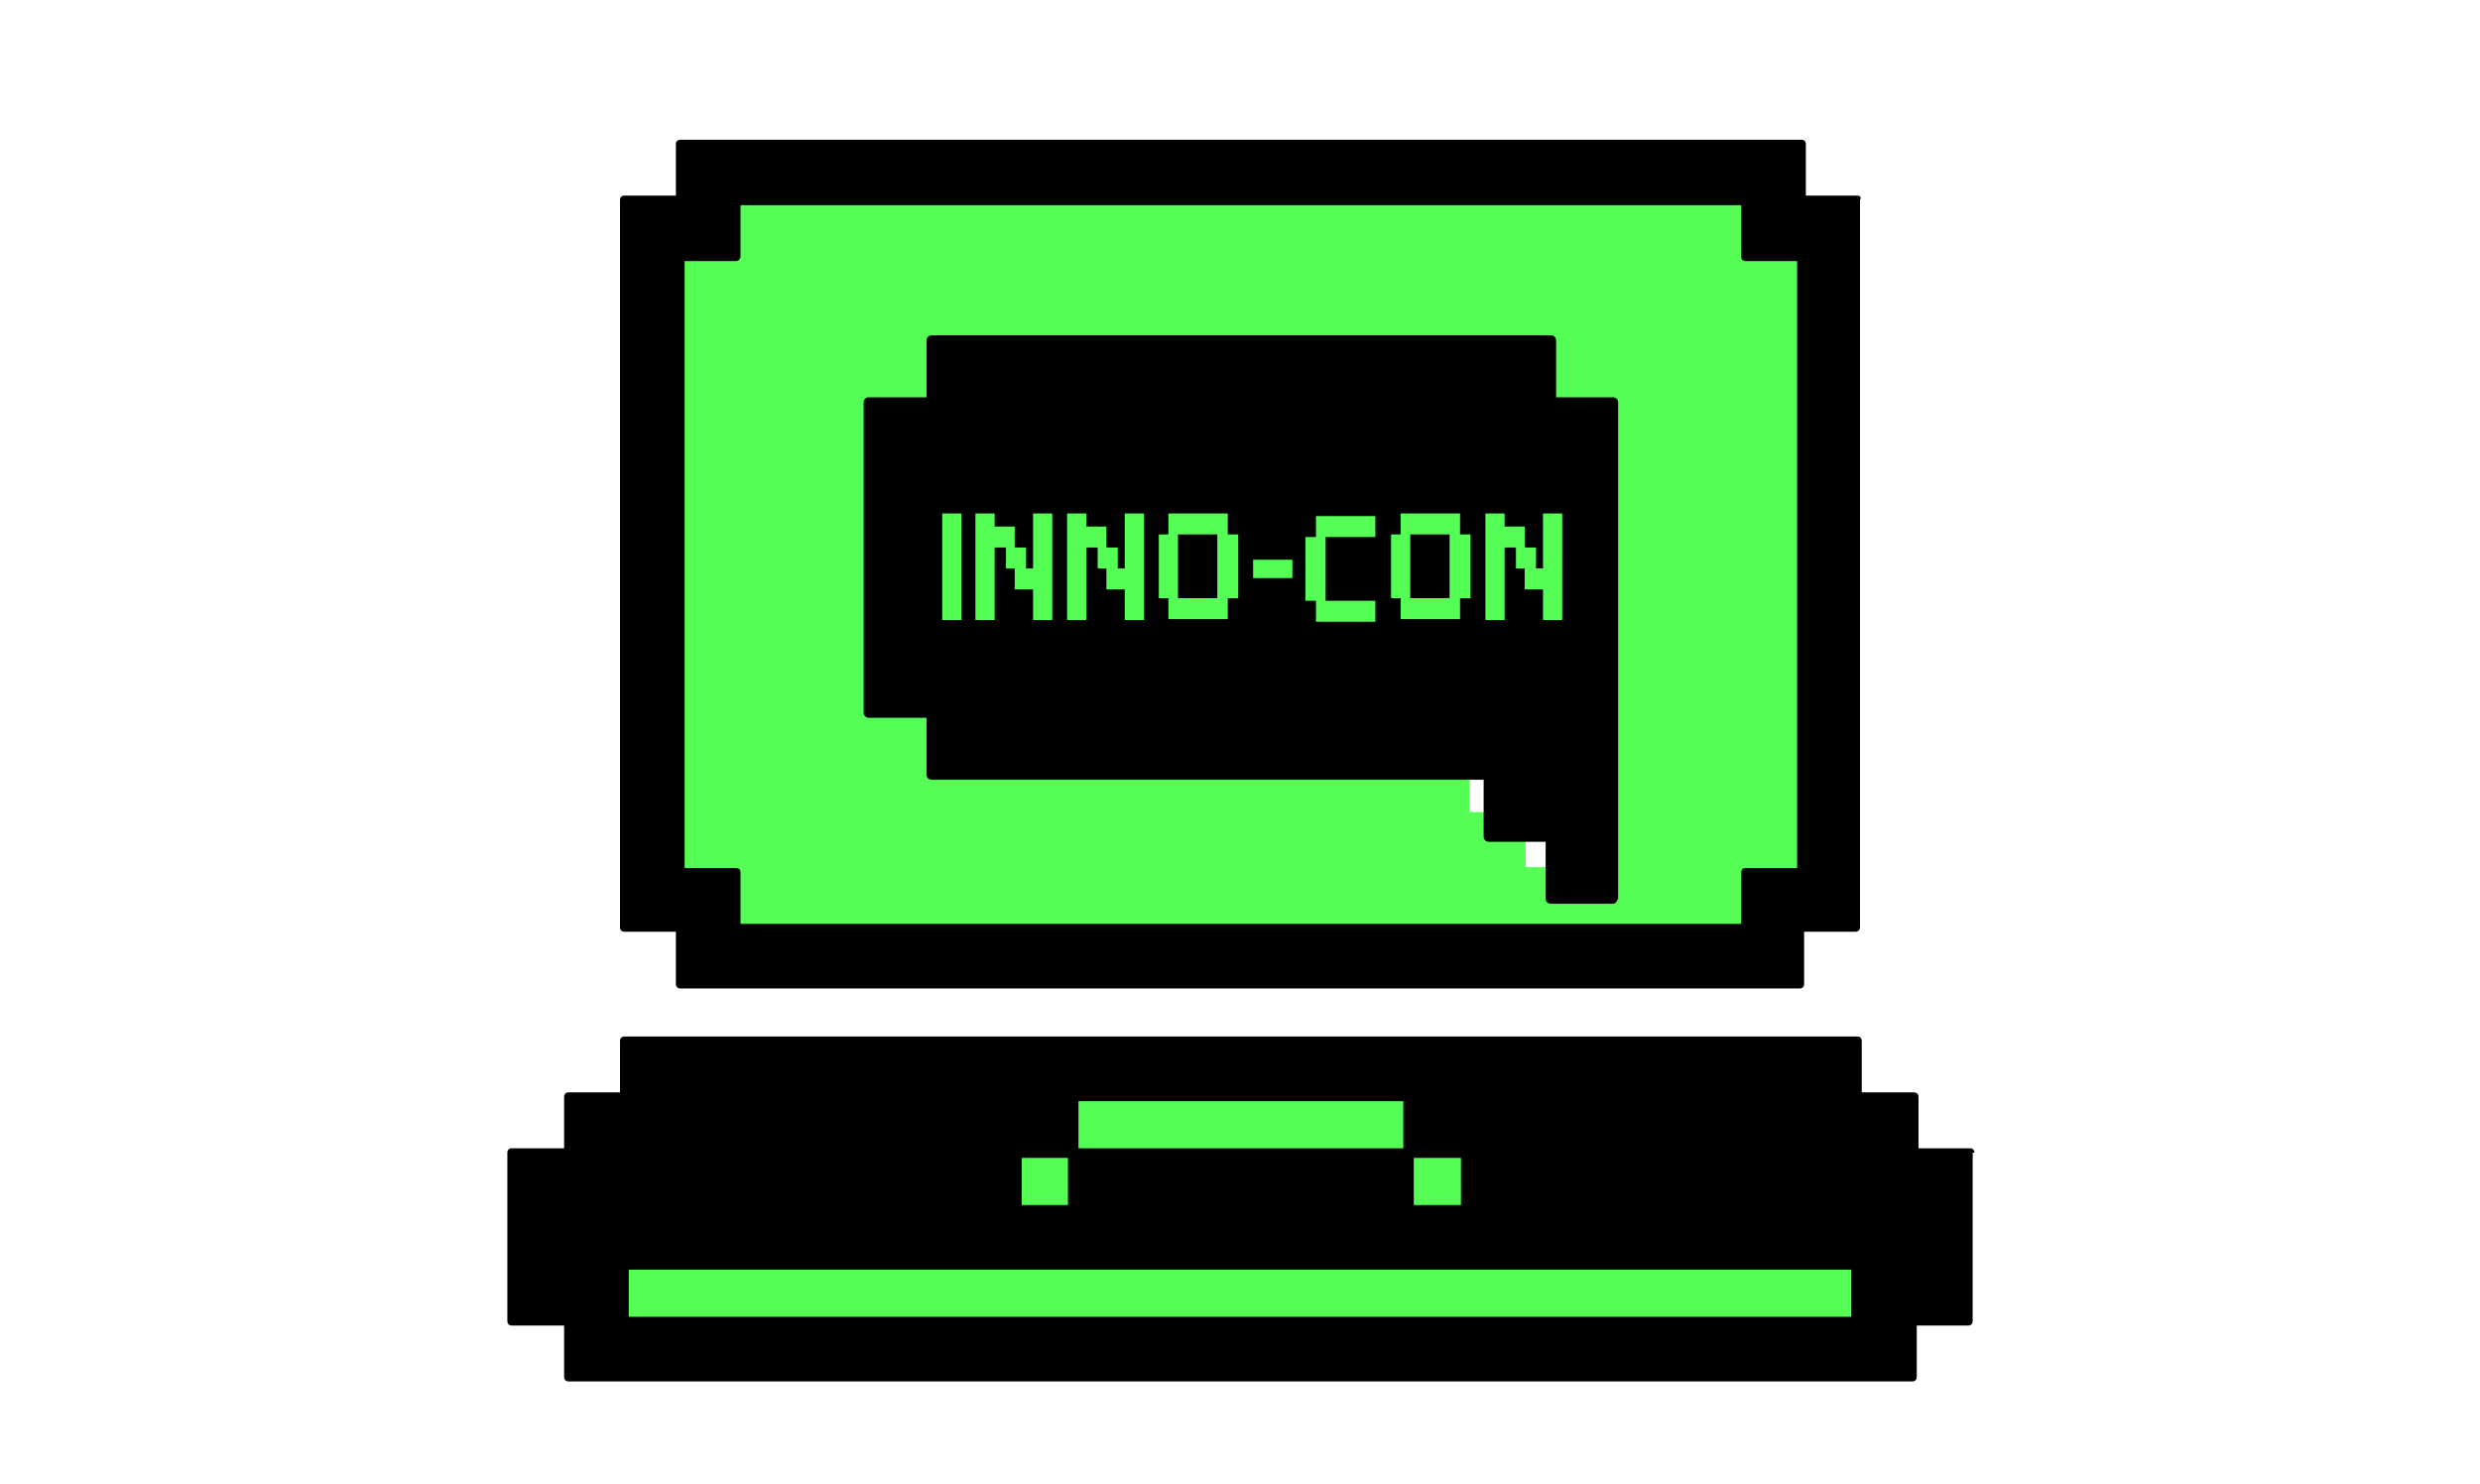
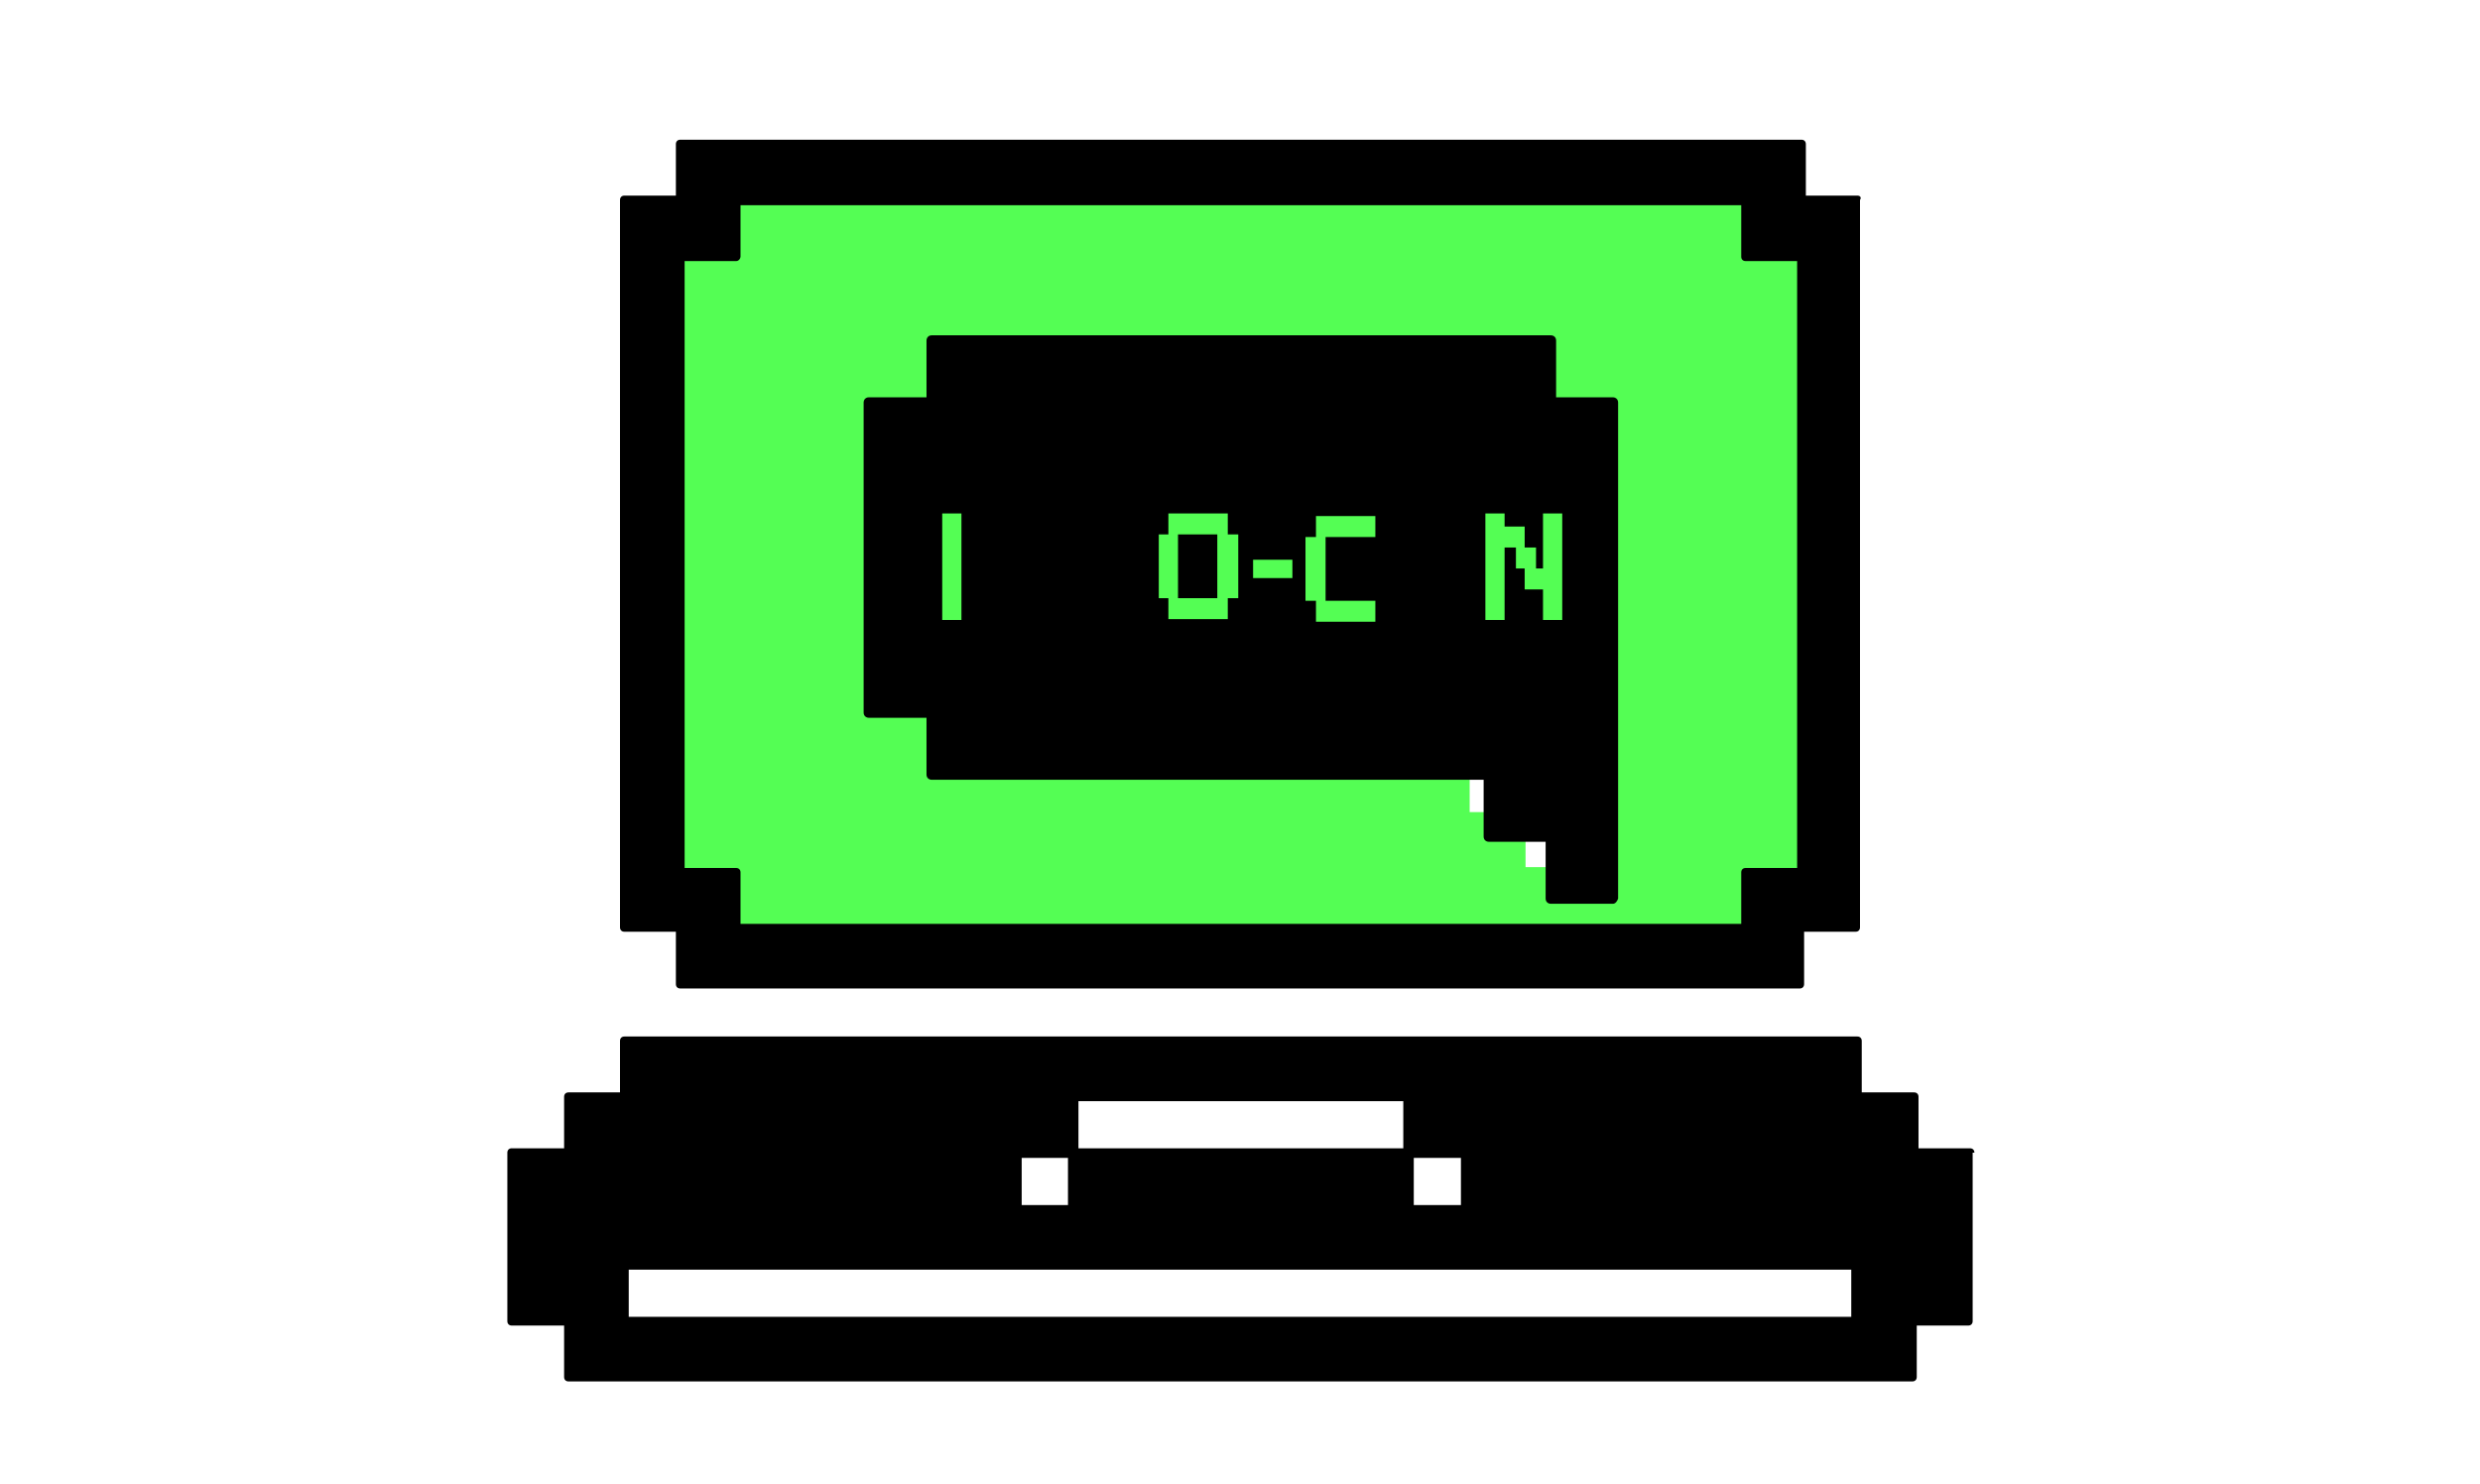
<svg xmlns="http://www.w3.org/2000/svg" id="e0tokwmtpcqq1" viewBox="0 0 284 170" shape-rendering="geometricPrecision" text-rendering="geometricPrecision">
  <style>#e0tokwmtpcqq7_to {animation: e0tokwmtpcqq7_to__to 1000ms linear infinite normal forwards}@keyframes e0tokwmtpcqq7_to__to { 0% {transform: translate(142.1px,70.95px)} 50% {transform: translate(142.1px,65.95px)} 100% {transform: translate(142.1px,70.95px)} }</style>
-   <path id="e0tokwmtpcqq2" d="M161.9,132L161.9,125.6C161.9,125.3,161.7,125.1,161.4,125.1L155,125.1C155,125.1,155,125.1,155,125.1C155,125.1,155,125.1,155,125.1L148.6,125.1L142.2,125.1L135.8,125.1L129.4,125.1L123,125.1C122.7,125.1,122.5,125.3,122.5,125.6L122.5,132L116.5,132L116.5,138.4L122.9,138.4L122.9,132.5C122.9,132.5,123,132.5,123,132.5L129.4,132.5L135.8,132.5L142.2,132.5L148.6,132.5L155,132.5C155,132.5,155,132.5,155,132.5C155,132.5,155,132.5,155,132.5L161.4,132.5L161.4,138.4L167.9,138.4L167.9,132L161.9,132Z" fill="rgb(84,254,84)" stroke="none" stroke-width="1" />
  <path id="e0tokwmtpcqq3" d="M206.3,28.8L200.4,28.8L200.4,22.9C200.4,22.6,200.2,22.4,199.9,22.4L193.5,22.4L187.1,22.4L180.7,22.4L174.3,22.4C174.3,22.4,174.3,22.4,174.3,22.4C174.3,22.4,174.3,22.4,174.3,22.4L167.9,22.4L161.5,22.4L161.4,22.4L155,22.4C155,22.4,155,22.4,155,22.4C155,22.4,155,22.4,155,22.4L148.6,22.4L142.2,22.4L135.8,22.4L129.4,22.4L123,22.4L116.6,22.4L110,22.4L103.6,22.4L97.2,22.4C97.2,22.4,97.2,22.4,97.2,22.4C97.2,22.4,97.2,22.4,97.1,22.4L90.7,22.4L84.3,22.4C84,22.4,83.8,22.6,83.8,22.9L83.8,28.8L77.9,28.8C77.6,28.8,77.4,29,77.4,29.3L77.4,35.7L77.4,42.1L77.4,48.5L77.4,54.9L77.4,61.4L77.4,67.8L77.4,74.2C77.4,74.2,77.4,74.2,77.4,74.2C77.4,74.2,77.4,74.2,77.4,74.2L77.4,80.6L77.4,87L77.4,93.4L77.4,99.8C77.4,100.1,77.6,100.3,77.9,100.3L83.8,100.3L83.8,106.2C83.8,106.5,84,106.7,84.3,106.7L90.7,106.7L97.1,106.7C97.1,106.7,97.1,106.7,97.2,106.7C97.2,106.7,97.2,106.7,97.2,106.7L103.6,106.7L110,106.7L116.4,106.7C116.4,106.7,116.4,106.7,116.5,106.7C116.5,106.7,116.5,106.7,116.5,106.7L122.9,106.7L129.3,106.7L135.7,106.7L142.1,106.7L148.5,106.7L154.9,106.7C154.9,106.7,154.9,106.7,154.9,106.7C154.9,106.7,154.9,106.7,154.9,106.7L161.2,106.7L161.3,106.7L167.7,106.7L174.1,106.7C174.1,106.7,174.1,106.7,174.1,106.7C174.1,106.7,174.1,106.7,174.1,106.7L180.5,106.7L186.9,106.7L193.3,106.7L199.7,106.7C200,106.7,200.2,106.5,200.2,106.2L200.2,100.3L206.1,100.3C206.4,100.3,206.6,100.1,206.6,99.8L206.6,93.4L206.6,87L206.6,80.6L206.6,74.2C206.6,74.2,206.6,74.2,206.6,74.2C206.6,74.2,206.6,74.2,206.6,74.2L206.6,67.8L206.6,61.4L206.6,54.9L206.6,48.5L206.6,42.1L206.6,35.7L206.6,29.3C206.8,29,206.6,28.8,206.3,28.8ZM174.2,93L168.3,93L168.3,87.1C168.3,86.8,168.1,86.6,167.8,86.6L161.4,86.6L161.3,86.6L155,86.6C155,86.6,155,86.6,155,86.6C155,86.6,155,86.6,155,86.6L148.6,86.6L142.2,86.6L135.8,86.6L129.4,86.6L123,86.6L116.6,86.6L110.6,86.6L110.6,80.7C110.6,80.4,110.4,80.2,110.1,80.2L104.2,80.2L104.2,74.3C104.2,74.3,104.2,74.3,104.2,74.2C104.2,74.2,104.2,74.2,104.2,74.2L104.2,67.8L104.2,61.4L104.2,54.9L104.2,49L110.1,49C110.4,49,110.6,48.8,110.6,48.5L110.6,42.6L116.5,42.6C116.5,42.6,116.5,42.6,116.6,42.6C116.6,42.6,116.6,42.6,116.6,42.6L123,42.6L129.4,42.6L135.8,42.6L142.2,42.6L148.6,42.6L155,42.6C155,42.6,155,42.6,155,42.6C155,42.6,155,42.6,155,42.6L161.3,42.6L161.4,42.6L167.8,42.6L173.8,42.6L173.8,48.5C173.8,48.8,174,49,174.3,49L180.2,49L180.2,54.9L180.2,61.4L180.2,67.8L180.2,74.2C180.2,74.2,180.2,74.2,180.2,74.2C180.2,74.2,180.2,74.2,180.2,74.2L180.2,80.6L180.2,87L180.2,93.4L180.2,99.3L174.7,99.3L174.7,93.4C174.7,93.2,174.5,93,174.2,93Z" fill="rgb(84,254,84)" stroke="none" stroke-width="1" />
-   <path id="e0tokwmtpcqq4" d="M212.7,144.4L206.3,144.4L199.9,144.4L193.5,144.4L187.1,144.4L180.7,144.4L174.3,144.4C174.3,144.4,174.3,144.4,174.3,144.4C174.3,144.4,174.3,144.4,174.3,144.4L167.9,144.4L161.5,144.4L161.4,144.4L155,144.4C155,144.4,155,144.4,155,144.4C155,144.4,155,144.4,155,144.4L148.6,144.4L142.2,144.4L135.8,144.4L129.4,144.4L123,144.4L116.6,144.4L110,144.4L103.6,144.4L97.2,144.4C97.2,144.4,97.2,144.4,97.2,144.4C97.2,144.4,97.2,144.4,97.1,144.4L90.7,144.4L84.3,144.4L77.9,144.4L71.5,144.4C71.2,144.4,71,144.6,71,144.9L71,151.3C71,151.6,71.2,151.8,71.5,151.8L77.9,151.8L84.3,151.8L90.7,151.8L97.1,151.8C97.1,151.8,97.1,151.8,97.2,151.8C97.2,151.8,97.2,151.8,97.2,151.8L103.6,151.8L110,151.8L116.4,151.8C116.4,151.8,116.4,151.8,116.5,151.8C116.5,151.8,116.5,151.8,116.5,151.8L122.9,151.8L129.3,151.8L135.7,151.8L142.1,151.8L148.5,151.8L154.9,151.8C154.9,151.8,154.9,151.8,154.9,151.8C154.9,151.8,154.9,151.8,154.9,151.8L161.2,151.8L161.3,151.8L167.7,151.8L174.1,151.8C174.1,151.8,174.1,151.8,174.1,151.8C174.1,151.8,174.1,151.8,174.1,151.8L180.5,151.8L186.9,151.8L193.3,151.8L199.7,151.8L206.1,151.8L212.5,151.8C212.8,151.8,213,151.6,213,151.3L213,144.9C213.2,144.6,213,144.4,212.7,144.4Z" fill="rgb(84,254,84)" stroke="none" stroke-width="1" />
  <path id="e0tokwmtpcqq5" d="M212.7,22.4L206.8,22.4L206.8,16.5C206.8,16.2,206.6,16,206.3,16L199.9,16L193.5,16L187.1,16L180.7,16L174.3,16C174.3,16,174.3,16,174.3,16C174.3,16,174.3,16,174.3,16L167.9,16L161.5,16L161.4,16L155,16C155,16,155,16,155,16C155,16,155,16,155,16L148.6,16L142.2,16L135.8,16L129.4,16L123,16L116.6,16L110,16L103.6,16L97.2,16C97.2,16,97.2,16,97.2,16C97.2,16,97.2,16,97.1,16L90.7,16L84.3,16L77.9,16C77.6,16,77.4,16.2,77.4,16.5L77.4,22.4L71.5,22.4C71.2,22.4,71,22.6,71,22.9L71,29.3L71,35.7L71,42.1L71,48.5L71,54.9L71,61.4L71,67.8L71,74.2C71,74.2,71,74.2,71,74.2C71,74.2,71,74.2,71,74.2L71,80.6L71,87L71,93.4L71,99.8L71,106.2C71,106.5,71.2,106.7,71.5,106.7L77.4,106.7L77.4,112.7C77.4,113,77.6,113.2,77.9,113.2L84.3,113.2L90.7,113.2L97.1,113.2C97.1,113.2,97.1,113.2,97.2,113.2C97.2,113.2,97.2,113.2,97.2,113.2L103.6,113.2L110,113.2L116.4,113.2C116.4,113.2,116.4,113.2,116.5,113.2C116.5,113.2,116.5,113.2,116.5,113.2L122.9,113.2L129.3,113.2L135.7,113.2L142.1,113.2L148.5,113.2L154.9,113.2C154.9,113.2,154.9,113.2,154.9,113.2C154.9,113.2,154.9,113.2,154.9,113.2L161.2,113.2L161.3,113.2L167.7,113.2L174.1,113.2C174.1,113.2,174.1,113.2,174.1,113.2C174.1,113.2,174.1,113.2,174.1,113.2L180.5,113.2L186.9,113.2L193.3,113.2L199.7,113.2L206.1,113.2C206.4,113.2,206.6,113,206.6,112.7L206.6,106.7L212.5,106.7C212.8,106.7,213,106.5,213,106.2L213,99.8L213,93.4L213,87L213,80.6L213,74.2C213,74.2,213,74.2,213,74.2C213,74.2,213,74.2,213,74.2L213,67.8L213,61.4L213,54.9L213,48.5L213,42.1L213,35.7L213,29.3L213,22.9C213.2,22.6,213,22.4,212.7,22.4ZM161.3,105.8L155,105.8C155,105.8,155,105.8,155,105.8C155,105.8,155,105.8,155,105.8L148.6,105.8L142.2,105.8L135.8,105.8L129.4,105.8L123,105.8L116.6,105.8L110,105.8L103.6,105.8L97.2,105.8C97.2,105.8,97.2,105.8,97.2,105.8C97.2,105.8,97.2,105.8,97.1,105.8L90.7,105.8L84.8,105.8L84.8,99.9C84.8,99.6,84.6,99.4,84.3,99.4L78.4,99.4L78.4,93.5L78.4,87.1L78.4,80.7L78.4,74.3C78.4,74.3,78.4,74.3,78.4,74.3C78.4,74.3,78.4,74.3,78.4,74.3L78.4,67.9L78.4,61.5L78.4,55L78.4,48.6L78.4,42.2L78.4,35.8L78.4,29.9L84.3,29.9C84.6,29.9,84.8,29.6,84.8,29.4L84.8,23.5L90.7,23.5L97.1,23.5C97.1,23.5,97.1,23.5,97.1,23.5C97.1,23.5,97.1,23.5,97.2,23.5L103.6,23.5L110,23.5L116.4,23.5C116.4,23.5,116.4,23.5,116.4,23.5C116.4,23.5,116.4,23.5,116.5,23.5L122.9,23.5L129.3,23.5L135.7,23.5L142.1,23.5L148.5,23.5L154.9,23.5C154.9,23.5,154.9,23.5,154.9,23.5C154.9,23.5,154.9,23.5,155,23.5L161.3,23.5L161.4,23.5L167.8,23.5L174.2,23.5C174.2,23.5,174.2,23.5,174.2,23.5C174.2,23.5,174.2,23.5,174.3,23.5L180.7,23.5L187.1,23.5L193.5,23.5L199.4,23.5L199.4,29.4C199.4,29.7,199.6,29.9,199.9,29.9L205.8,29.9L205.8,35.8L205.8,42.2L205.8,48.6L205.8,55L205.8,61.5L205.8,67.9L205.8,74.3C205.8,74.3,205.8,74.3,205.8,74.3C205.8,74.3,205.8,74.3,205.8,74.3L205.8,80.7L205.8,87.1L205.8,93.5L205.8,99.4L199.9,99.4C199.6,99.4,199.4,99.6,199.4,99.9L199.4,105.8L193.5,105.8L187.1,105.8L180.7,105.8L174.3,105.8C174.3,105.8,174.3,105.8,174.3,105.8C174.3,105.8,174.3,105.8,174.3,105.8L167.9,105.8L161.5,105.8L161.3,105.8Z" fill="rgb(0,0,0)" stroke="none" stroke-width="1" />
  <path id="e0tokwmtpcqq6" d="M226.1,132C226.1,131.7,225.9,131.5,225.6,131.5L219.7,131.5L219.7,125.6C219.7,125.3,219.5,125.1,219.2,125.1L213.2,125.1L213.2,119.2C213.2,118.9,213,118.7,212.7,118.7L206.3,118.7L199.9,118.7L193.5,118.7L187.1,118.7L180.7,118.7L174.3,118.7C174.3,118.7,174.3,118.7,174.3,118.7C174.3,118.7,174.3,118.7,174.3,118.7L167.9,118.7L161.5,118.7L161.4,118.7L155,118.7C155,118.7,155,118.7,155,118.7C155,118.7,155,118.7,155,118.7L148.6,118.7L142.2,118.7L135.8,118.7L129.4,118.7L123,118.7L116.6,118.7L110,118.7L103.6,118.7L97.2,118.7C97.2,118.7,97.2,118.7,97.2,118.7C97.2,118.7,97.2,118.7,97.1,118.7L90.7,118.7L84.3,118.7L77.9,118.7L71.5,118.7C71.2,118.7,71,118.9,71,119.2L71,125.1L65.1,125.1C64.8,125.1,64.6,125.3,64.6,125.6L64.6,131.5L58.6,131.5C58.3,131.5,58.1,131.7,58.1,132L58.1,138.5L58.1,144.9L58.1,144.9L58.1,144.9L58.1,151.3C58.1,151.6,58.3,151.8,58.6,151.8L64.6,151.8L64.6,157.7C64.6,158,64.8,158.2,65.1,158.2L71.5,158.2L77.9,158.2L84.3,158.2L90.7,158.2L97.1,158.2C97.1,158.2,97.1,158.2,97.2,158.2C97.2,158.2,97.2,158.2,97.2,158.2L103.6,158.2L110,158.2L116.4,158.2C116.4,158.2,116.4,158.2,116.5,158.2C116.5,158.2,116.5,158.2,116.5,158.2L122.9,158.2L129.3,158.2L135.7,158.2L142.1,158.2L148.5,158.2L154.9,158.2C154.9,158.2,154.9,158.2,154.9,158.2C154.9,158.2,154.9,158.2,154.9,158.2L161.2,158.2L161.3,158.2L167.7,158.2L174.1,158.2C174.1,158.2,174.1,158.2,174.1,158.2C174.1,158.2,174.1,158.2,174.1,158.2L180.5,158.2L186.9,158.2L193.3,158.2L199.7,158.2L206.1,158.2L212.5,158.2L219,158.2C219.3,158.2,219.5,158,219.5,157.7L219.5,151.8L225.4,151.8C225.7,151.8,225.9,151.6,225.9,151.3L225.9,144.9L225.9,144.9L225.9,144.9L225.9,138.5C225.9,138.5,225.9,138.5,225.9,138.5C225.9,138.5,225.9,138.5,225.9,138.4L225.9,132ZM161.9,132.6L167.3,132.6L167.3,138L161.9,138L161.9,132.6ZM122.3,138L117,138L117,132.6L122.3,132.6L122.3,138ZM148.5,126.1L154.9,126.1C154.9,126.1,154.9,126.1,154.9,126.1C154.9,126.1,154.9,126.1,154.9,126.1L160.7,126.1L160.7,131.5L155,131.5C155,131.5,155,131.5,155,131.5C155,131.5,155,131.5,155,131.5L148.6,131.5L142.2,131.5L135.8,131.5L129.4,131.5L123.5,131.5L123.5,126.1L129.4,126.1L135.8,126.1L142.2,126.1L148.5,126.1ZM161.3,150.8L155,150.8C155,150.8,155,150.8,155,150.8C155,150.8,155,150.8,155,150.8L148.6,150.8L142.2,150.8L135.8,150.8L129.4,150.8L123,150.8L116.6,150.8L110,150.8L103.6,150.8L97.2,150.8C97.2,150.8,97.2,150.8,97.2,150.8C97.2,150.8,97.2,150.8,97.1,150.8L90.7,150.8L84.3,150.8L77.9,150.8L72,150.8L72,145.4L77.9,145.4L84.3,145.4L90.7,145.4L97.1,145.4C97.1,145.4,97.1,145.4,97.2,145.4C97.2,145.4,97.2,145.4,97.2,145.4L103.6,145.4L110,145.4L116.4,145.4C116.4,145.4,116.4,145.4,116.5,145.4C116.5,145.4,116.5,145.4,116.5,145.4L122.9,145.4L129.3,145.4L135.7,145.4L142.1,145.4L148.5,145.4L154.9,145.4C154.9,145.4,154.9,145.4,154.9,145.4C154.9,145.4,154.9,145.4,154.9,145.4L161.2,145.4L161.3,145.4L167.7,145.4L174.1,145.4C174.1,145.4,174.1,145.4,174.1,145.4C174.1,145.4,174.1,145.4,174.1,145.4L180.5,145.4L186.9,145.4L193.3,145.4L199.7,145.4L206.1,145.4L212,145.4L212,150.8L206.1,150.8L199.7,150.8L193.3,150.8L186.9,150.8L180.5,150.8L174.1,150.8C174.1,150.8,174.1,150.8,174.1,150.8C174.1,150.8,174.1,150.8,174.1,150.8L167.7,150.8L161.3,150.8L161.3,150.8Z" fill="rgb(0,0,0)" stroke="none" stroke-width="1" />
  <g id="e0tokwmtpcqq7_to" transform="translate(142.1,70.95)">
    <path id="e0tokwmtpcqq7" d="M185.3,46.1C185.3,45.7,185,45.5,184.7,45.5L178.2,45.5L178.2,39C178.2,38.6,177.9,38.4,177.6,38.4L170.5,38.4L163.4,38.4L156.3,38.4L149.2,38.4L142.1,38.4L142.1,38.4L135,38.4L127.9,38.4L120.9,38.4L120.8,38.4L113.8,38.4L106.7,38.4C106.3,38.4,106.1,38.7,106.1,39L106.1,45.5L99.5,45.5C99.1,45.5,98.9,45.8,98.9,46.1L98.9,53.2C98.9,53.2,98.9,53.2,98.9,53.2C98.9,53.2,98.9,53.2,98.9,53.3L98.9,60.3L98.9,60.4L98.9,67.4L98.9,74.5L98.9,81.6C98.9,82,99.2,82.2,99.5,82.2L106.1,82.2L106.1,88.7C106.1,89.1,106.4,89.3,106.7,89.3L113.8,89.3L120.8,89.3L120.9,89.3L127.9,89.3L135,89.3L142.1,89.3L142.1,89.3L149.2,89.3L156.3,89.3L163.4,89.3L169.9,89.3L169.9,95.8C169.9,96.2,170.2,96.4,170.5,96.4L177,96.4L177,102.9C177,103.3,177.3,103.5,177.6,103.5L184.7,103.5C185,103.5,185.2,103.2,185.3,102.9L185.3,95.8L185.3,88.7L185.3,81.6L185.3,74.5L185.3,67.4L185.3,60.4L185.3,60.3L185.3,53.3C185.3,53.3,185.3,53.3,185.3,53.2C185.3,53.2,185.3,53.2,185.3,53.2L185.3,46.1Z" transform="translate(-142.1,-70.95)" fill="rgb(0,0,0)" stroke="none" stroke-width="1" />
  </g>
  <g id="e0tokwmtpcqq8">
    <rect id="e0tokwmtpcqq9" width="2.2" height="12.2" rx="0" ry="0" transform="matrix(1 0 0 1 107.9 58.8)" fill="rgb(84,254,84)" stroke="none" stroke-width="1" />
    <rect id="e0tokwmtpcqq10" width="4.5" height="2.1" rx="0" ry="0" transform="matrix(1 0 0 1 143.5 64.1)" fill="rgb(84,254,84)" stroke="none" stroke-width="1" />
-     <polygon id="e0tokwmtpcqq11" points="118.3,65.1 117.5,65.1 117.5,62.7 116.2,62.7 116.2,60.3 113.9,60.3 113.9,58.8 111.7,58.8 111.7,71 113.9,71 113.9,62.7 115.2,62.7 115.2,65.1 116.2,65.1 116.2,67.5 118.3,67.5 118.3,71 120.5,71 120.5,58.8 118.3,58.8" fill="rgb(84,254,84)" stroke="none" stroke-width="1" />
    <polygon id="e0tokwmtpcqq12" points="176.7,58.8 176.7,65.1 175.9,65.1 175.9,62.7 174.6,62.7 174.6,60.3 172.3,60.3 172.3,58.8 170.1,58.8 170.1,71 172.3,71 172.3,62.7 173.6,62.7 173.6,65.1 174.6,65.1 174.6,67.5 176.7,67.5 176.7,71 178.9,71 178.9,58.8" fill="rgb(84,254,84)" stroke="none" stroke-width="1" />
-     <polygon id="e0tokwmtpcqq13" points="128.8,65.1 128,65.1 128,62.7 126.7,62.7 126.7,60.3 124.4,60.3 124.4,58.8 122.2,58.8 122.2,71 124.4,71 124.4,62.7 125.7,62.7 125.7,65.1 126.7,65.1 126.7,67.5 128.8,67.5 128.8,71 131,71 131,58.8 128.8,58.8" fill="rgb(84,254,84)" stroke="none" stroke-width="1" />
    <path id="e0tokwmtpcqq14" d="M140.6,58.8L133.8,58.8L133.8,61.2L132.7,61.2L132.7,68.5L133.8,68.5L133.8,70.9L140.6,70.9L140.6,68.5L141.8,68.5L141.8,61.2C141.7,61.2,140.5,61.2,140.6,61.2L140.6,58.8ZM139.4,68.5L134.9,68.5L134.9,61.2L139.4,61.2L139.4,68.5Z" fill="rgb(84,254,84)" stroke="none" stroke-width="1" />
-     <path id="e0tokwmtpcqq15" d="M167.2,58.8L160.4,58.8L160.4,61.2L159.3,61.2L159.3,68.5L160.4,68.5L160.4,70.9L167.2,70.9L167.2,68.5L168.4,68.5L168.4,61.2C168.3,61.2,167.2,61.2,167.2,61.2L167.2,58.8ZM166,68.5L161.5,68.5L161.5,61.2L166,61.2L166,68.5Z" fill="rgb(84,254,84)" stroke="none" stroke-width="1" />
    <polygon id="e0tokwmtpcqq16" points="150.7,61.5 149.5,61.5 149.5,68.8 150.7,68.8 150.7,71.2 157.5,71.2 157.5,68.8 151.8,68.8 151.8,61.5 157.5,61.5 157.5,59.1 150.7,59.1" fill="rgb(84,254,84)" stroke="none" stroke-width="1" />
  </g>
</svg>